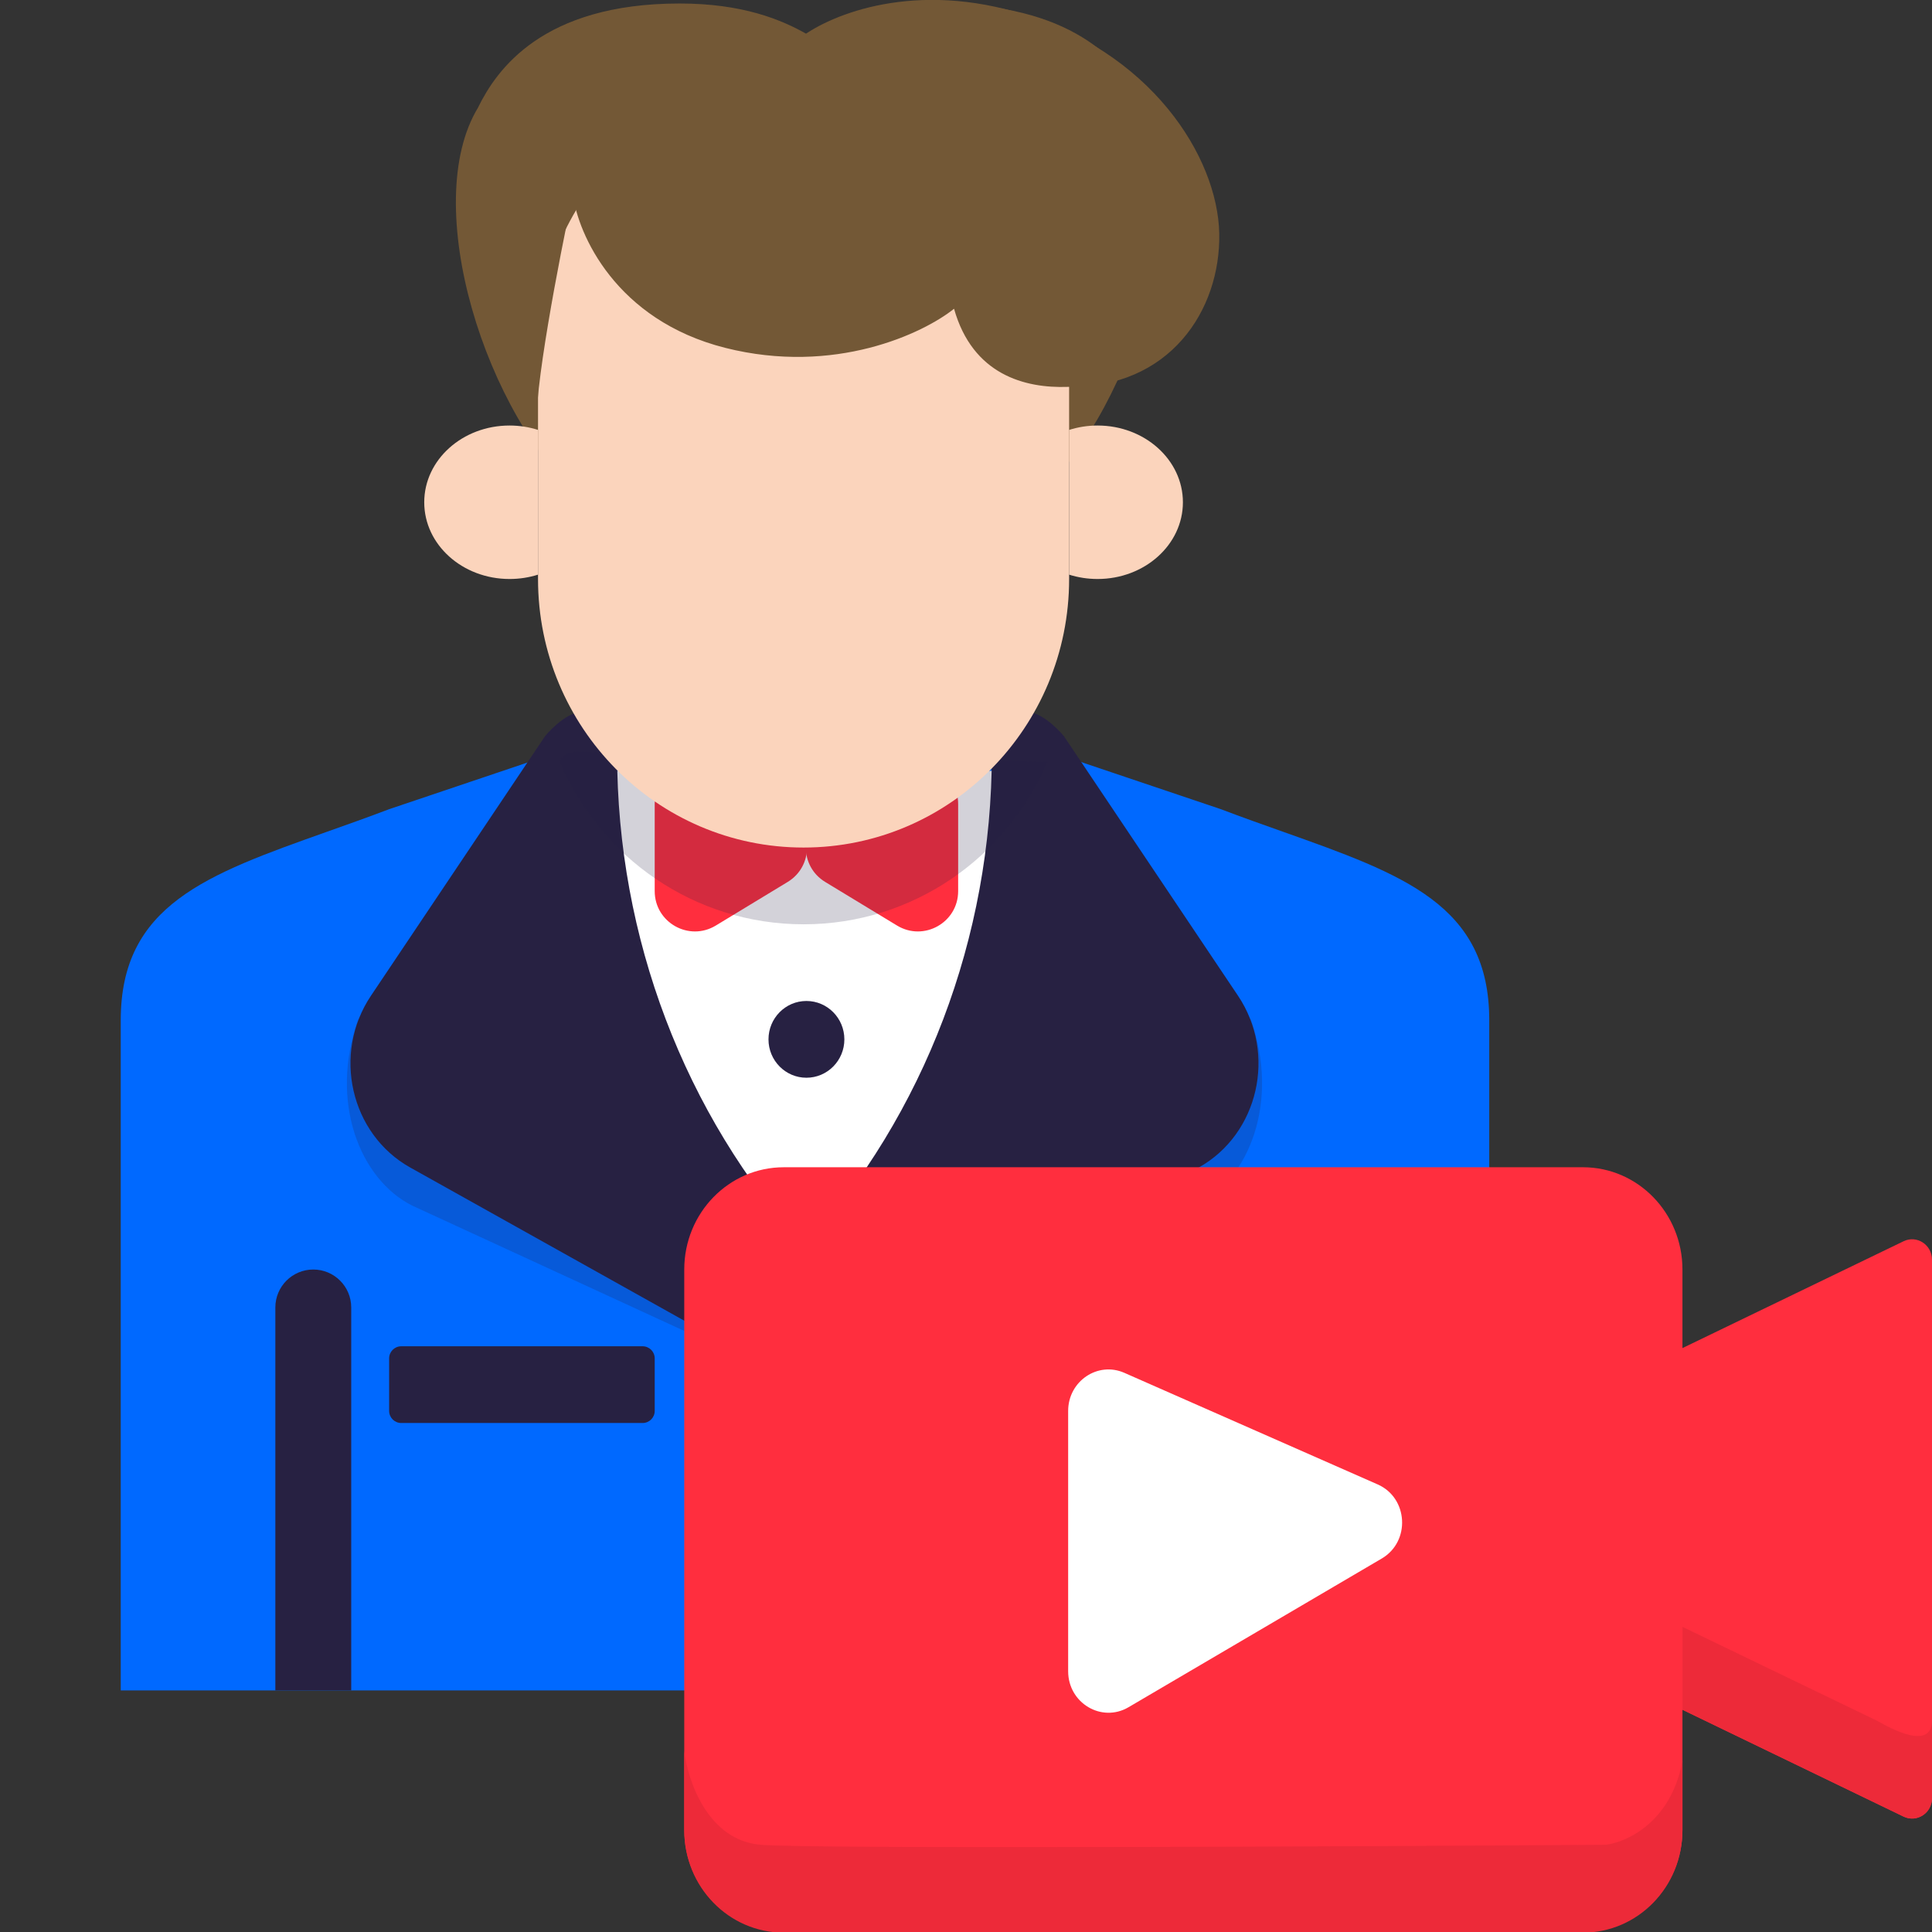
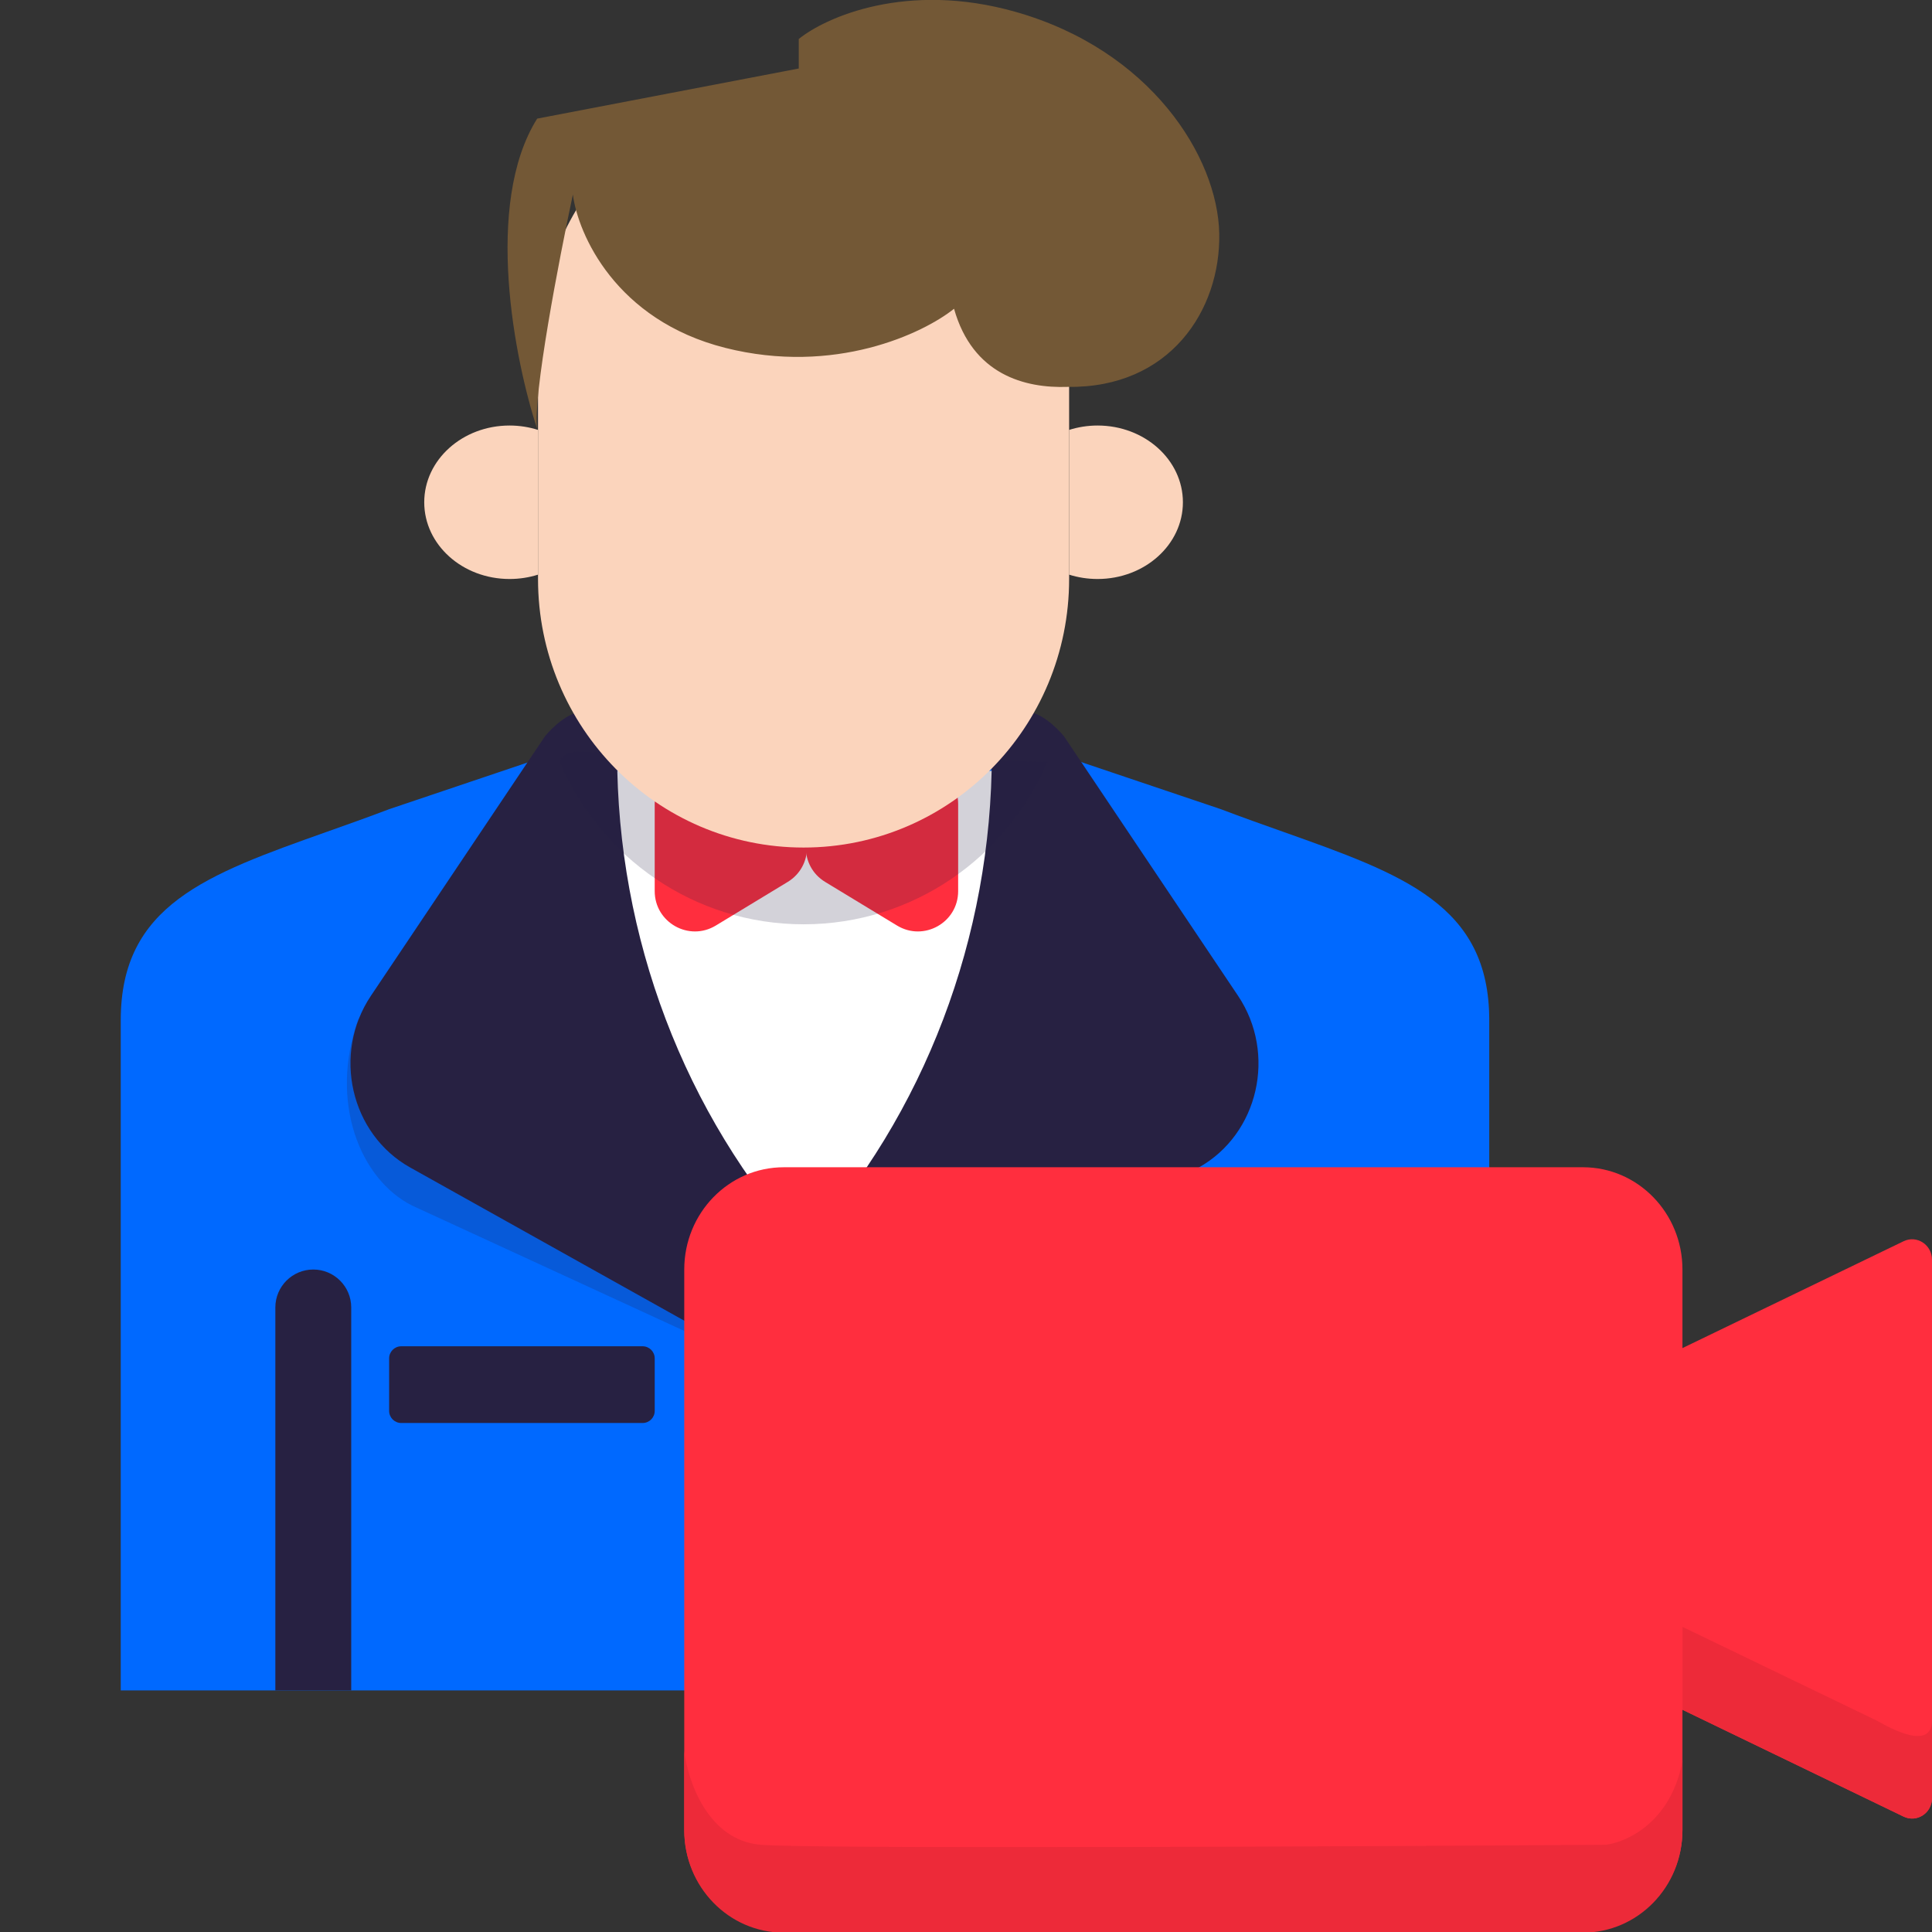
<svg xmlns="http://www.w3.org/2000/svg" width="48" height="48" viewBox="0 0 48 48" fill="none">
  <rect x="0" y="0" width="48" height="48" fill="#333333" stroke="none" />
  <g clip-path="url(#clip0_2321_50038)">
    <path d="M3 25.346V41.998H37V25.346C37 22.484 34.867 21.727 31.88 20.666C31.385 20.491 30.867 20.307 30.332 20.104L24.677 18.197H15.323L9.668 20.104C9.133 20.307 8.615 20.491 8.12 20.666C5.134 21.727 3 22.484 3 25.346Z" fill="#0069FF" />
    <path d="M15.323 19.151C15.323 23.614 17.014 27.901 20.036 31.137C23.058 27.901 24.748 23.614 24.748 19.151H15.323Z" fill="white" />
    <path d="M16.266 22.14V19.974C16.266 19.195 17.118 18.715 17.784 19.119L19.569 20.202C20.211 20.591 20.211 21.523 19.569 21.912L17.784 22.995C17.118 23.399 16.266 22.92 16.266 22.14Z" fill="#FF2E3E" />
    <path d="M23.805 22.14V19.974C23.805 19.195 22.953 18.715 22.287 19.119L20.502 20.202C19.86 20.591 19.86 21.523 20.502 21.912L22.287 22.995C22.953 23.399 23.805 22.92 23.805 22.14Z" fill="#FF2E3E" />
    <path d="M10.234 29.95L19.287 34.12L8.9 25.32C8.172 27.366 8.939 29.295 10.234 29.95Z" fill="#272142" fill-opacity="0.2" />
-     <path d="M29.74 29.95L20.687 34.12L31.074 25.32C31.802 27.366 31.035 29.295 29.74 29.95Z" fill="#272142" fill-opacity="0.2" />
    <path d="M14.833 18.163L15.332 18.724C15.332 23.287 17.001 27.671 19.987 30.986C22.973 27.671 24.642 23.287 24.642 18.724L25.141 18.163C25.141 18.163 25.109 17.65 25.541 17.687C25.973 17.724 26.431 18.288 26.431 18.288L30.758 24.739C31.724 26.179 31.268 28.176 29.783 29.006L20.907 33.967V42H19.022V33.942L10.191 29.006C8.706 28.176 8.25 26.179 9.216 24.739L13.543 18.288C13.543 18.288 14.001 17.724 14.433 17.687C14.865 17.65 14.833 18.163 14.833 18.163Z" fill="#272142" />
-     <path d="M20.035 26.776C20.556 26.776 20.978 26.349 20.978 25.823C20.978 25.296 20.556 24.869 20.035 24.869C19.515 24.869 19.093 25.296 19.093 25.823C19.093 26.349 19.515 26.776 20.035 26.776Z" fill="#272142" />
    <path d="M31.345 32.484C31.345 31.963 31.767 31.541 32.288 31.541C32.808 31.541 33.23 31.963 33.23 32.484V42H31.345V32.484Z" fill="#272142" />
    <path d="M6.841 32.484C6.841 31.963 7.263 31.541 7.783 31.541C8.304 31.541 8.726 31.963 8.726 32.484V41.998H6.841V32.484Z" fill="#272142" />
    <path d="M16.266 33.748C16.266 33.582 16.131 33.448 15.966 33.448H9.968C9.803 33.448 9.668 33.582 9.668 33.748V35.054C9.668 35.22 9.803 35.354 9.968 35.354H15.966C16.131 35.354 16.266 35.22 16.266 35.054V33.748Z" fill="#272142" />
-     <path d="M22.863 38.213C23.384 38.213 23.805 37.787 23.805 37.26C23.805 36.734 23.384 36.307 22.863 36.307C22.342 36.307 21.921 36.734 21.921 37.26C21.921 37.787 22.342 38.213 22.863 38.213Z" fill="#272142" />
    <path d="M19.965 22.964C22.684 22.964 25.019 21.3 26.028 18.924L25.443 18.911L14.31 18.674C14.194 18.682 13.95 18.742 13.901 18.924C14.91 21.3 17.245 22.964 19.965 22.964Z" fill="#272142" fill-opacity="0.2" />
-     <path d="M28.447 2.47C27.763 1.517 26.68 0.087 23.263 0.087C21.712 0.087 20.738 0.48 20.074 0.864C19.41 0.48 18.437 0.087 16.886 0.087C13.469 0.087 12.335 1.743 11.882 2.661L11.882 2.664C10.413 5.07 12.052 10.327 14.52 12.478H25.629C28.048 10.37 29.671 5.277 28.35 2.811L28.447 2.47Z" fill="#735836" />
    <path d="M13.367 8.666C13.367 4.981 16.321 1.994 19.964 1.994C23.608 1.994 26.562 4.981 26.562 8.666V14.385C26.562 18.07 23.608 21.057 19.964 21.057C16.321 21.057 13.367 18.07 13.367 14.385V8.666Z" fill="#FBD4BC" />
    <path d="M10.54 12.479C10.54 13.532 11.489 14.385 12.66 14.385C12.908 14.385 13.146 14.347 13.367 14.277V10.681C13.146 10.611 12.908 10.572 12.66 10.572C11.489 10.572 10.54 11.426 10.54 12.479Z" fill="#FBD4BC" />
    <path d="M27.269 14.385C28.44 14.385 29.389 13.532 29.389 12.479C29.389 11.426 28.44 10.572 27.269 10.572C27.021 10.572 26.783 10.611 26.562 10.681V14.277C26.783 14.347 27.021 14.385 27.269 14.385Z" fill="#FBD4BC" />
    <path d="M25.222 0.292C22.528 -0.47 20.515 0.426 19.845 0.969V1.702L13.346 2.947C12.013 5.071 12.79 8.971 13.346 10.656C13.23 9.865 13.889 6.444 14.233 4.833C14.36 5.816 15.294 7.953 18.017 8.642C20.74 9.33 22.942 8.281 23.703 7.671C24.166 9.312 25.464 9.649 26.526 9.612C29.061 9.649 30.328 7.708 30.292 5.803C30.255 3.899 28.59 1.244 25.222 0.292Z" fill="#735836" />
    <path d="M19.473 29C18.107 29 17 30.137 17 31.541V45.459C17 46.862 18.107 48 19.473 48H39.328C40.693 48 41.8 46.862 41.8 45.459V42.478L47.295 45.133C47.623 45.291 48 45.045 48 44.673L48 31.298C48 30.925 47.623 30.68 47.295 30.838L41.8 33.493V31.541C41.8 30.137 40.693 29 39.328 29H19.473Z" fill="#FF2E3E" />
    <path d="M48 44.673V42.747C48 43.118 47.734 43.383 46.625 42.747L41.803 40.42V42.48L47.295 45.133C47.623 45.291 48 45.045 48 44.673Z" fill="#ED2A39" />
    <path d="M19.472 48.016H39.327C40.693 48.016 41.8 46.879 41.8 45.475V43.739C41.529 45.265 40.417 45.771 39.894 45.833C33.447 45.877 20.222 45.939 18.902 45.833C17.582 45.727 17.084 44.233 17 43.5V45.475C17 46.879 18.107 48.016 19.472 48.016Z" fill="#ED2A39" />
-     <path d="M26.538 41.522V35.054C26.538 34.315 27.274 33.816 27.935 34.108L34.228 36.88C34.988 37.214 35.048 38.298 34.331 38.72L28.037 42.416C27.369 42.808 26.538 42.312 26.538 41.522Z" fill="white" />
  </g>
  <defs>
    <clipPath id="clip0_2321_50038">
      <rect width="48" height="48" fill="white" />
    </clipPath>
  </defs>
</svg>